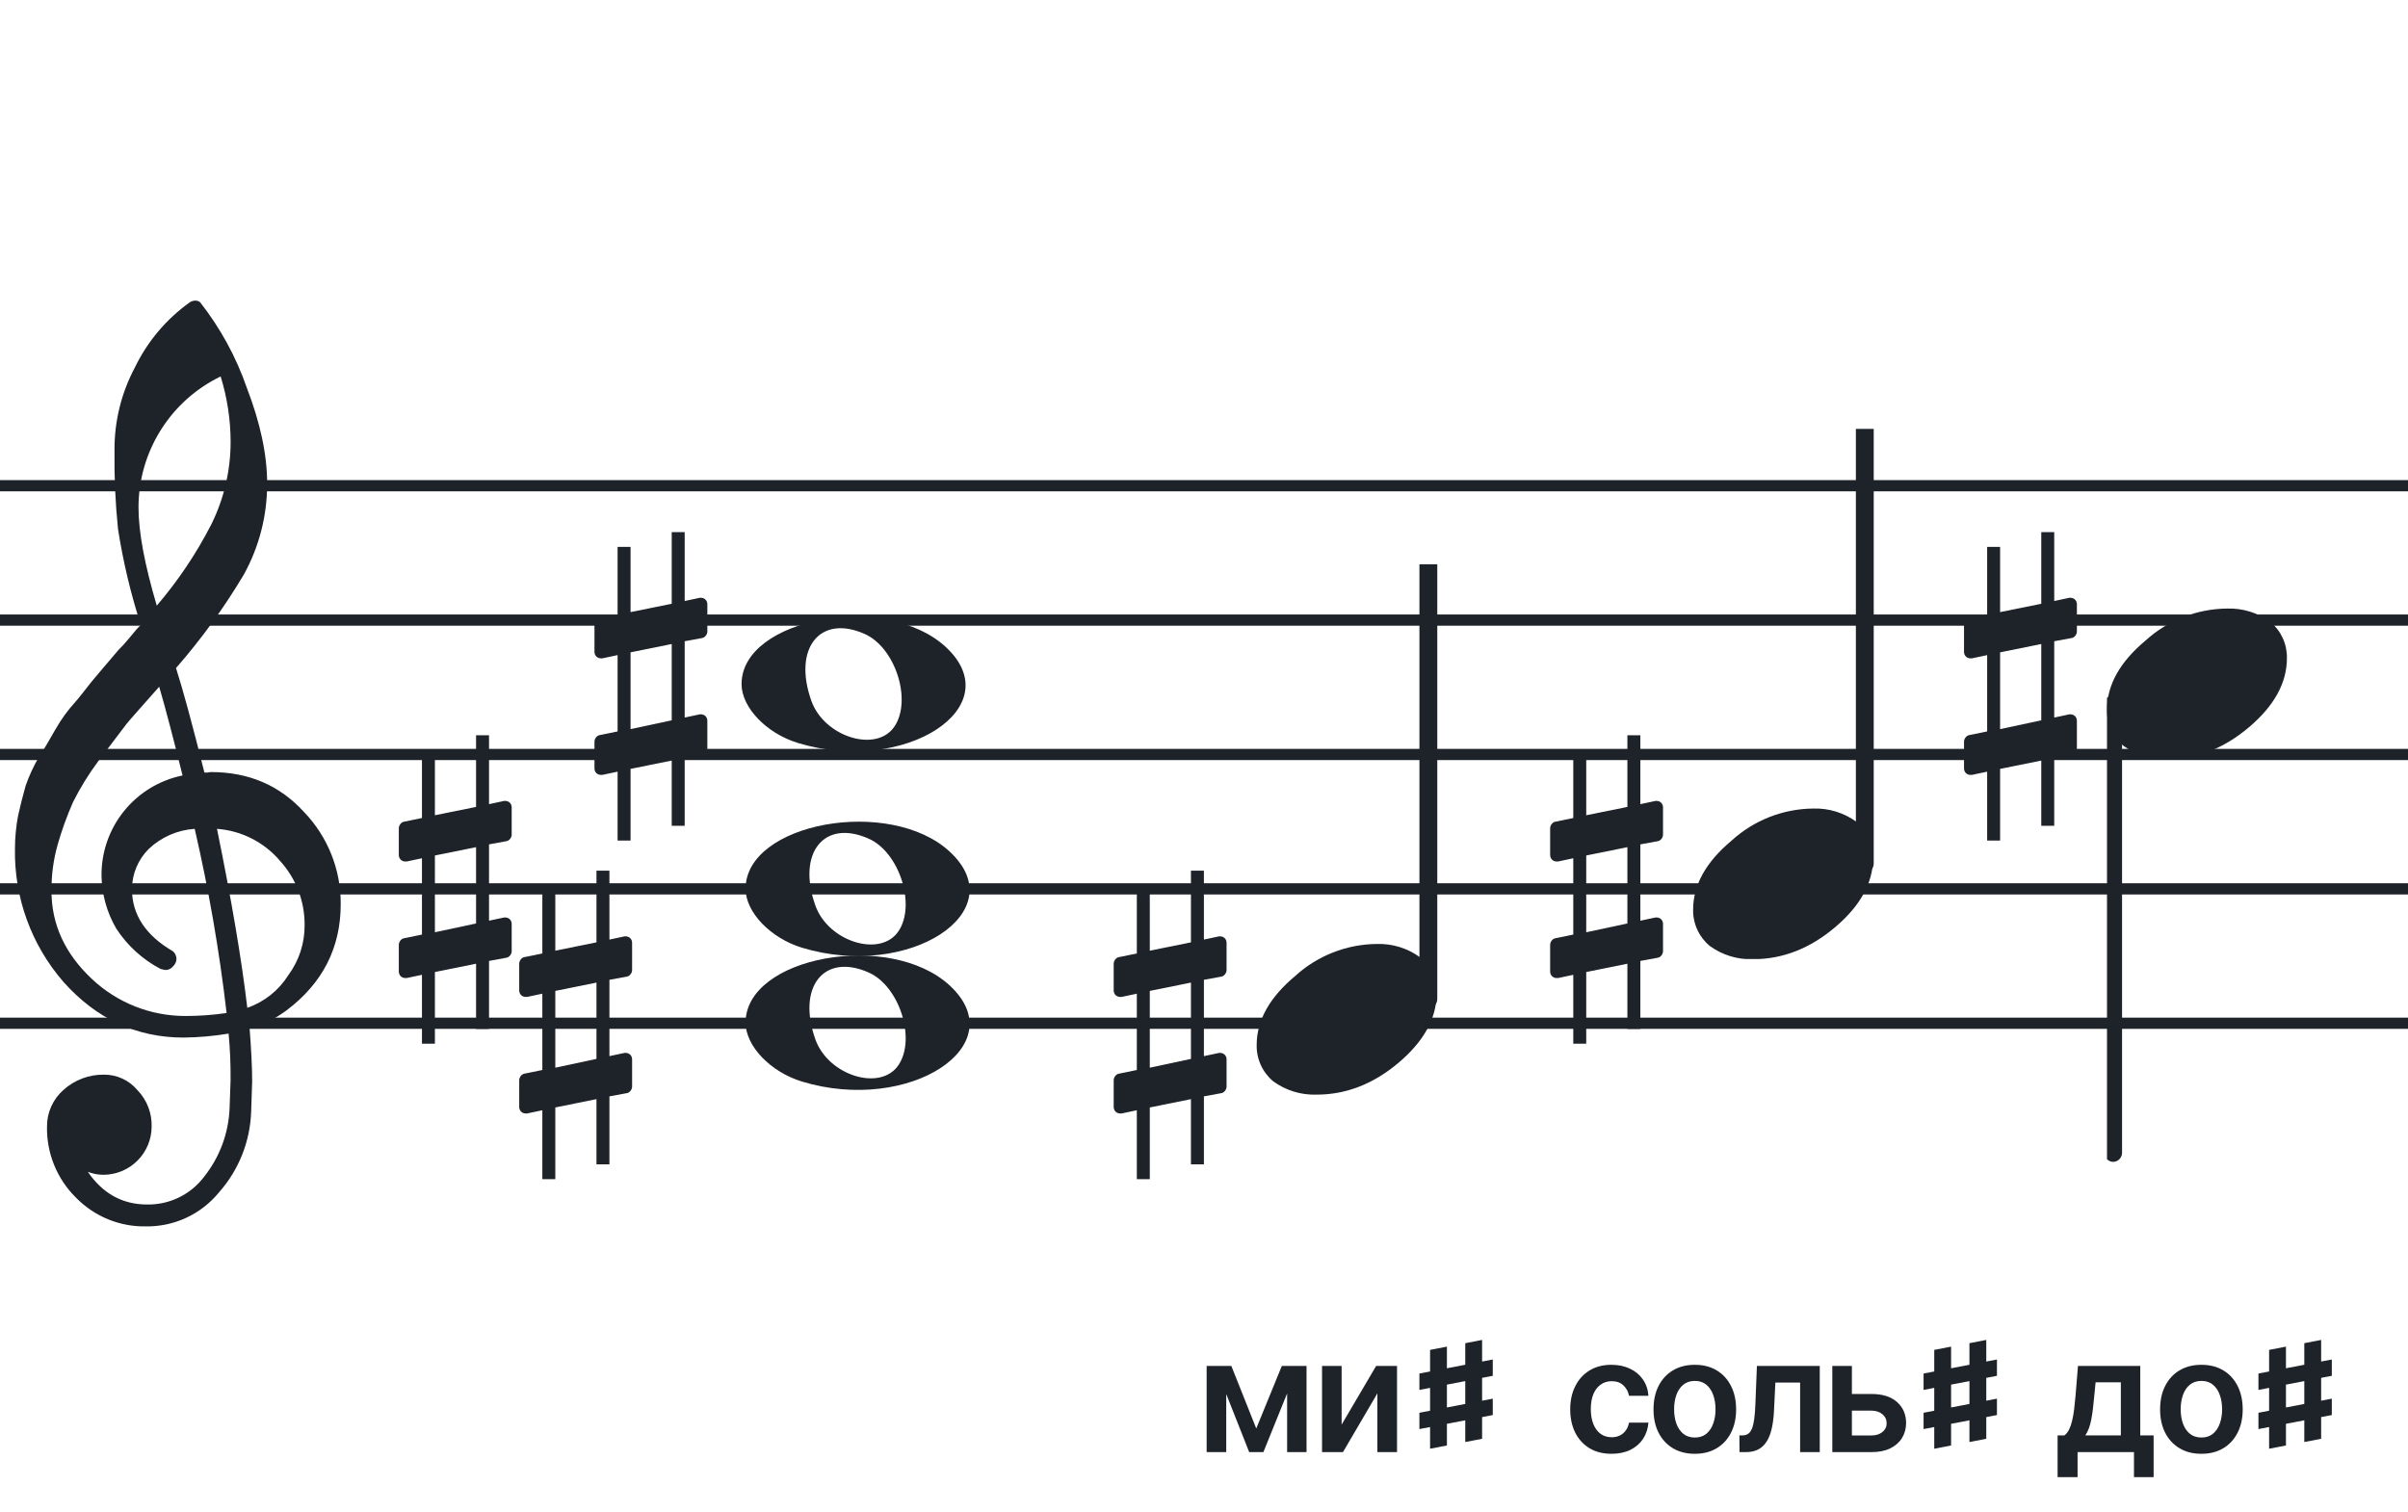
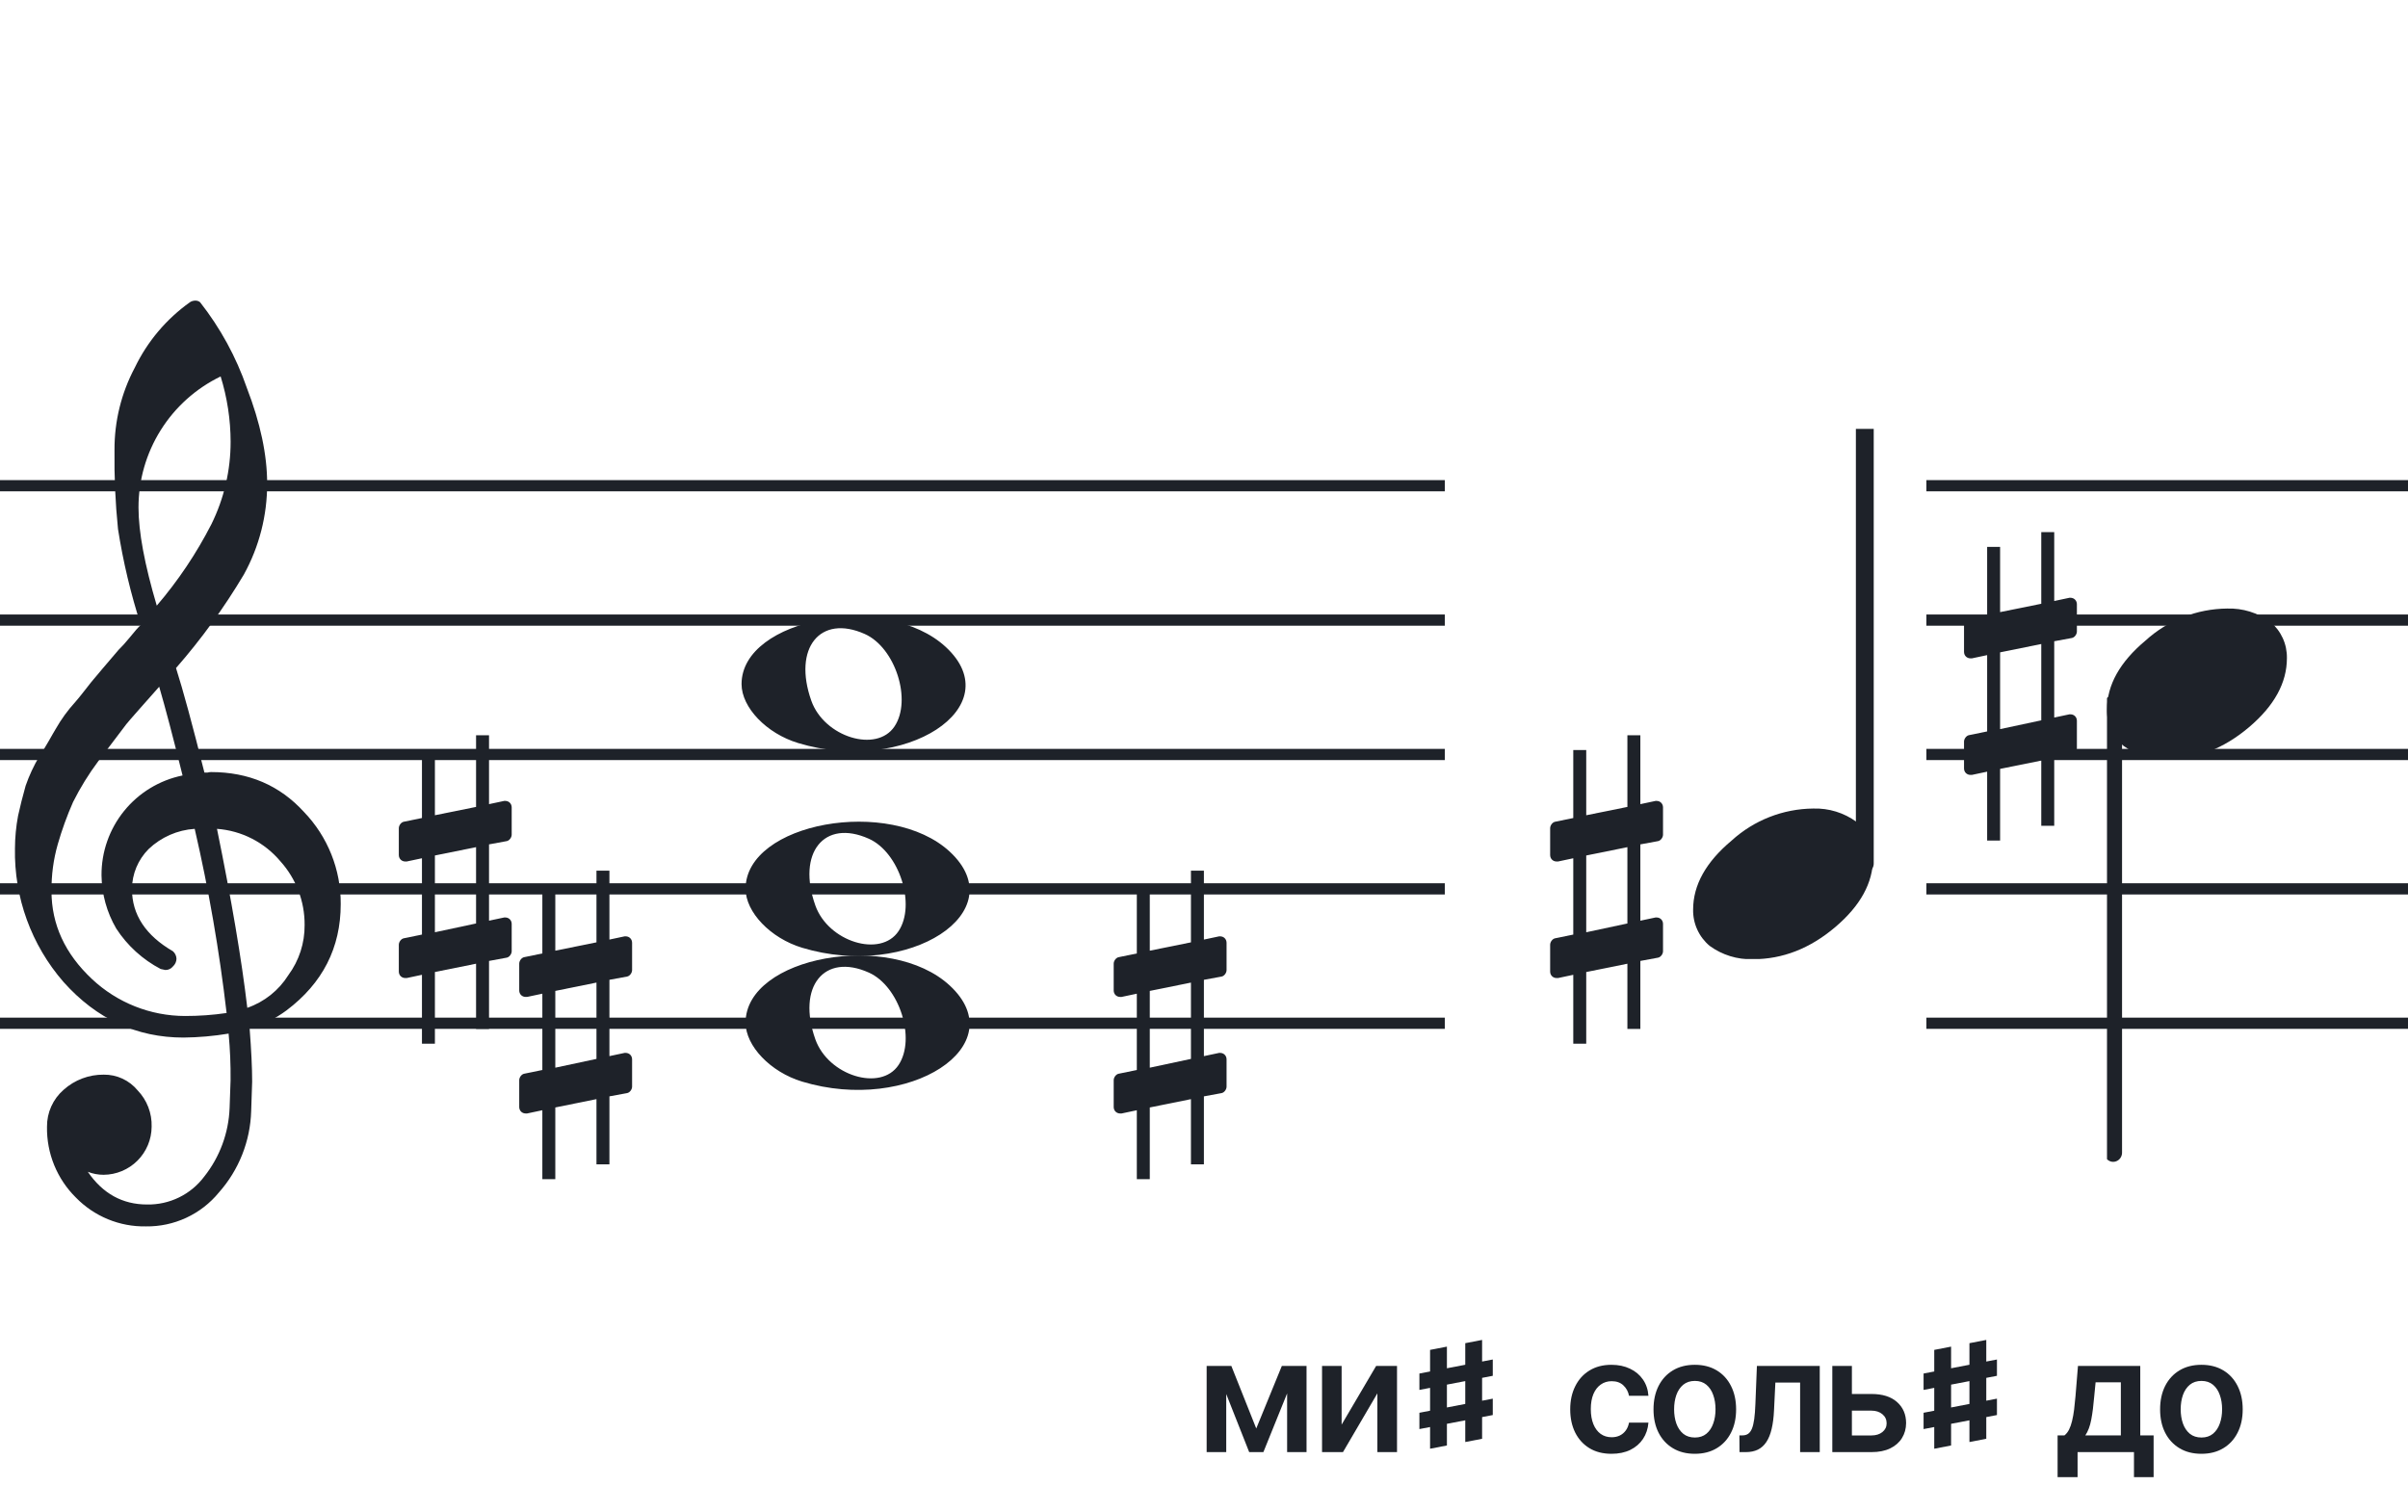
<svg xmlns="http://www.w3.org/2000/svg" width="320" height="201" viewBox="0 0 320 201" fill="none">
  <path d="M192 135.255V136.744H128V135.255H192ZM192 118.883H128V117.395H192V118.883ZM192 101.022H128V99.534H192V101.022ZM192 83.162H128V81.674H192V83.162ZM192 65.302H128V63.813H192V65.302Z" fill="#1E2229" />
-   <path d="M256 135.255V136.744H192V135.255H256ZM256 118.883H192V117.395H256V118.883ZM256 101.022H192V99.534H256V101.022ZM256 83.162H192V81.674H256V83.162ZM256 65.302H192V63.813H256V65.302Z" fill="#1E2229" />
  <path d="M320 135.255V136.744H256V135.255H320ZM320 118.883H256V117.395H320V118.883ZM320 101.022H256V99.534H320V101.022ZM320 83.162H256V81.674H320V83.162ZM320 65.302H256V63.813H320V65.302Z" fill="#1E2229" />
  <path d="M128 135.255V136.744H64V135.255H128ZM128 118.883H64V117.395H128V118.883ZM128 101.022H64V99.534H128V101.022ZM128 83.162H64V81.674H128V83.162ZM128 65.302H64V63.813H128V65.302Z" fill="#1E2229" />
  <path d="M64 135.255V136.744H0V135.255H64ZM64 118.883H0V117.395H64V118.883ZM64 101.022H0V99.534H64V101.022ZM64 83.162H0V81.674H64V83.162ZM64 65.302H0V63.813H64V65.302Z" fill="#1E2229" />
  <g clip-path="url(#clip0_1363_38431)">
    <path d="M27.165 102.683H27.568C27.72 102.641 27.877 102.618 28.034 102.614C33.054 102.614 37.175 104.383 40.399 107.922C43.563 111.21 45.315 115.606 45.278 120.169C45.278 125.962 42.88 130.668 38.084 134.284C36.607 135.384 34.944 136.206 33.174 136.712C33.397 139.608 33.509 141.959 33.509 143.763C33.509 144.123 33.465 145.425 33.379 147.668C33.264 151.674 31.741 155.512 29.077 158.506C27.904 159.934 26.424 161.079 24.748 161.857C23.071 162.635 21.241 163.026 19.393 163C17.661 163.031 15.941 162.707 14.34 162.047C12.738 161.387 11.289 160.406 10.082 159.164C8.839 157.936 7.859 156.469 7.199 154.852C6.54 153.234 6.216 151.5 6.246 149.753C6.237 148.822 6.43 147.9 6.813 147.051C7.195 146.202 7.758 145.447 8.462 144.837C9.923 143.528 11.82 142.813 13.782 142.832C14.641 142.82 15.492 143.001 16.272 143.362C17.052 143.723 17.741 144.255 18.288 144.918C18.905 145.559 19.388 146.317 19.707 147.148C20.027 147.978 20.178 148.864 20.151 149.753C20.141 151.444 19.465 153.063 18.269 154.259C17.073 155.455 15.454 156.131 13.763 156.141C13.047 156.142 12.337 156.008 11.671 155.744C13.653 158.64 16.277 160.089 19.542 160.089C21.015 160.117 22.474 159.794 23.797 159.146C25.121 158.499 26.271 157.545 27.152 156.364C29.208 153.768 30.384 150.585 30.511 147.277C30.598 145.125 30.641 143.894 30.641 143.583C30.662 141.511 30.575 139.439 30.38 137.376C28.4 137.706 26.398 137.882 24.39 137.903C18.158 137.903 12.842 135.441 8.443 130.517C4.164 125.602 1.863 119.273 1.988 112.757C1.994 111.299 2.133 109.845 2.404 108.412C2.668 107.199 3.001 105.877 3.403 104.445C3.874 103.086 4.482 101.778 5.215 100.541C5.582 100.007 5.985 99.337 6.457 98.523C6.929 97.71 7.214 97.183 7.388 96.91C8.127 95.607 9.01 94.391 10.02 93.284C10.374 92.875 10.74 92.428 11.125 91.931C11.51 91.435 11.826 91.037 12.1 90.69C12.373 90.342 12.578 90.131 12.72 89.951C12.863 89.771 13.862 88.585 15.749 86.382C16.213 85.927 16.65 85.446 17.059 84.942C17.481 84.42 17.829 84.017 18.096 83.7C18.363 83.384 18.568 83.197 18.717 83.079C17.372 78.909 16.357 74.64 15.681 70.311C15.326 66.824 15.171 63.319 15.216 59.814C15.196 55.995 16.123 52.23 17.916 48.858C19.585 45.39 22.105 42.4 25.241 40.168C25.44 40.036 25.672 39.963 25.911 39.956C26.155 39.936 26.398 40.011 26.588 40.168C29.277 43.588 31.378 47.434 32.801 51.546C34.601 56.214 35.502 60.453 35.502 64.265C35.515 68.5 34.447 72.669 32.398 76.376C29.776 80.777 26.762 84.932 23.391 88.79C24.326 91.724 25.584 96.355 27.165 102.683ZM32.863 133.949C35.124 133.166 37.05 131.632 38.32 129.604C39.746 127.674 40.505 125.331 40.48 122.931C40.499 119.805 39.348 116.784 37.252 114.464C36.207 113.222 34.924 112.201 33.478 111.462C32.033 110.723 30.454 110.281 28.835 110.162C30.767 119.61 32.11 127.539 32.863 133.949ZM6.842 118.431C6.842 122.863 8.636 126.761 12.224 130.126C15.573 133.273 19.993 135.028 24.589 135.036C26.438 135.039 28.284 134.907 30.113 134.638C29.158 126.407 27.742 118.236 25.874 110.162C23.582 110.312 21.416 111.261 19.753 112.844C18.343 114.254 17.547 116.164 17.537 118.158C17.537 121.568 19.352 124.326 22.981 126.432C23.125 126.558 23.241 126.713 23.322 126.886C23.403 127.059 23.448 127.247 23.453 127.438C23.447 127.629 23.401 127.818 23.32 127.992C23.239 128.166 23.124 128.321 22.981 128.45C22.862 128.601 22.709 128.722 22.534 128.804C22.36 128.886 22.168 128.926 21.976 128.921C21.767 128.889 21.559 128.845 21.355 128.791C18.955 127.535 16.919 125.682 15.445 123.409C14.193 121.263 13.519 118.829 13.49 116.345C13.47 113.227 14.533 110.199 16.497 107.777C18.461 105.356 21.205 103.691 24.26 103.067C23.018 98.043 21.984 94.112 21.156 91.273C20.442 92.086 19.573 93.061 18.561 94.203C17.55 95.345 16.96 96.028 16.786 96.252C15.172 98.362 13.931 100.001 13.062 101.168C11.783 102.879 10.659 104.701 9.703 106.612C8.904 108.426 8.228 110.293 7.68 112.198C7.101 114.22 6.821 116.316 6.848 118.418L6.842 118.431ZM29.313 50.037C26.04 51.622 23.28 54.097 21.351 57.18C19.422 60.262 18.401 63.825 18.406 67.462C18.406 70.685 19.215 75.031 20.833 80.497C23.667 77.187 26.103 73.556 28.09 69.678C29.775 66.267 30.65 62.513 30.647 58.709C30.639 55.764 30.191 52.838 29.319 50.025L29.313 50.037Z" fill="#1E2229" />
  </g>
  <path d="M106.596 143.756C102.396 142.484 99.081 139.028 99.081 135.919C99.081 127.119 118.293 123.637 126.226 130.998C134.806 138.959 120.804 148.059 106.596 143.756H106.596ZM119.41 141.546C121.748 138.036 119.513 131.083 115.465 129.268C109.519 126.603 105.875 131.145 108.351 138.133C110.064 142.967 117.032 145.117 119.41 141.546Z" fill="#1E2229" />
  <path d="M106.595 125.965C102.394 124.693 99.08 121.237 99.08 118.128C99.08 109.328 118.291 105.846 126.225 113.207C134.804 121.168 120.803 130.268 106.595 125.965H106.595ZM119.409 123.755C121.746 120.245 119.512 113.292 115.463 111.477C109.518 108.812 105.874 113.354 108.35 120.342C110.063 125.176 117.031 127.326 119.409 123.755Z" fill="#1E2229" />
  <path d="M106.061 98.756C101.861 97.484 98.546 94.028 98.546 90.919C98.546 82.119 117.757 78.637 125.691 85.998C134.27 93.959 120.269 103.058 106.061 98.756H106.061ZM118.875 96.545C121.212 93.036 118.977 86.083 114.929 84.268C108.984 81.603 105.34 86.144 107.816 93.133C109.529 97.966 116.497 100.116 118.875 96.545Z" fill="#1E2229" />
  <path d="M273.435 196.326V190.778H274.345C274.588 190.589 274.792 190.333 274.956 190.01C275.12 189.681 275.255 189.296 275.359 188.854C275.468 188.406 275.558 187.907 275.628 187.355C275.697 186.798 275.759 186.199 275.814 185.558L276.142 181.545H284.42V190.778H286.195V196.326H283.585V193H276.09V196.326H273.435ZM277.119 190.778H281.84V183.723H278.484L278.305 185.558C278.205 186.771 278.074 187.81 277.909 188.675C277.745 189.54 277.482 190.241 277.119 190.778ZM292.545 193.224C291.426 193.224 290.457 192.978 289.637 192.485C288.816 191.993 288.18 191.305 287.727 190.42C287.28 189.535 287.056 188.501 287.056 187.317C287.056 186.134 287.28 185.098 287.727 184.208C288.18 183.318 288.816 182.627 289.637 182.135C290.457 181.642 291.426 181.396 292.545 181.396C293.664 181.396 294.633 181.642 295.453 182.135C296.274 182.627 296.908 183.318 297.355 184.208C297.807 185.098 298.034 186.134 298.034 187.317C298.034 188.501 297.807 189.535 297.355 190.42C296.908 191.305 296.274 191.993 295.453 192.485C294.633 192.978 293.664 193.224 292.545 193.224ZM292.56 191.061C293.166 191.061 293.674 190.895 294.081 190.561C294.489 190.223 294.792 189.771 294.991 189.204C295.195 188.637 295.297 188.006 295.297 187.31C295.297 186.609 295.195 185.975 294.991 185.408C294.792 184.837 294.489 184.382 294.081 184.044C293.674 183.706 293.166 183.537 292.56 183.537C291.938 183.537 291.421 183.706 291.009 184.044C290.601 184.382 290.295 184.837 290.091 185.408C289.893 185.975 289.793 186.609 289.793 187.31C289.793 188.006 289.893 188.637 290.091 189.204C290.295 189.771 290.601 190.223 291.009 190.561C291.421 190.895 291.938 191.061 292.56 191.061Z" fill="#1E2229" />
-   <path d="M300.125 184.734V182.555L309.875 180.691V182.859L300.125 184.734ZM300.125 189.938V187.77L309.875 185.895V188.074L300.125 189.938ZM301.543 192.551V179.414L303.781 178.98V192.117L301.543 192.551ZM306.219 191.66V178.523L308.457 178.09V191.227L306.219 191.66Z" fill="#1E2229" />
  <path d="M214.154 193.224C213.011 193.224 212.029 192.973 211.209 192.471C210.393 191.968 209.764 191.275 209.322 190.39C208.884 189.5 208.666 188.476 208.666 187.317C208.666 186.154 208.889 185.127 209.337 184.238C209.784 183.343 210.416 182.647 211.231 182.15C212.051 181.647 213.021 181.396 214.139 181.396C215.069 181.396 215.892 181.568 216.608 181.911C217.329 182.249 217.903 182.729 218.33 183.35C218.758 183.967 219.002 184.687 219.061 185.513H216.481C216.377 184.961 216.128 184.501 215.735 184.133C215.348 183.76 214.828 183.574 214.177 183.574C213.625 183.574 213.14 183.723 212.723 184.021C212.305 184.315 211.979 184.737 211.746 185.289C211.517 185.841 211.403 186.502 211.403 187.273C211.403 188.053 211.517 188.724 211.746 189.286C211.974 189.843 212.295 190.273 212.708 190.576C213.125 190.875 213.615 191.024 214.177 191.024C214.574 191.024 214.93 190.949 215.243 190.8C215.561 190.646 215.827 190.425 216.041 190.136C216.255 189.848 216.401 189.498 216.481 189.085H219.061C218.997 189.895 218.758 190.614 218.345 191.24C217.933 191.862 217.371 192.349 216.66 192.702C215.949 193.05 215.114 193.224 214.154 193.224ZM225.224 193.224C224.106 193.224 223.136 192.978 222.316 192.485C221.496 191.993 220.859 191.305 220.407 190.42C219.96 189.535 219.736 188.501 219.736 187.317C219.736 186.134 219.96 185.098 220.407 184.208C220.859 183.318 221.496 182.627 222.316 182.135C223.136 181.642 224.106 181.396 225.224 181.396C226.343 181.396 227.313 181.642 228.133 182.135C228.953 182.627 229.587 183.318 230.034 184.208C230.487 185.098 230.713 186.134 230.713 187.317C230.713 188.501 230.487 189.535 230.034 190.42C229.587 191.305 228.953 191.993 228.133 192.485C227.313 192.978 226.343 193.224 225.224 193.224ZM225.239 191.061C225.846 191.061 226.353 190.895 226.761 190.561C227.168 190.223 227.472 189.771 227.67 189.204C227.874 188.637 227.976 188.006 227.976 187.31C227.976 186.609 227.874 185.975 227.67 185.408C227.472 184.837 227.168 184.382 226.761 184.044C226.353 183.706 225.846 183.537 225.239 183.537C224.618 183.537 224.101 183.706 223.688 184.044C223.281 184.382 222.975 184.837 222.771 185.408C222.572 185.975 222.473 186.609 222.473 187.31C222.473 188.006 222.572 188.637 222.771 189.204C222.975 189.771 223.281 190.223 223.688 190.561C224.101 190.895 224.618 191.061 225.239 191.061ZM231.164 193L231.149 190.778H231.544C231.842 190.778 232.094 190.711 232.297 190.576C232.501 190.442 232.67 190.218 232.805 189.905C232.939 189.587 233.043 189.159 233.118 188.623C233.192 188.086 233.244 187.417 233.274 186.616L233.476 181.545H241.828V193H239.218V183.76H235.929L235.75 187.452C235.705 188.406 235.599 189.234 235.43 189.935C235.265 190.631 235.032 191.205 234.729 191.658C234.43 192.11 234.055 192.448 233.602 192.672C233.15 192.891 232.616 193 231.999 193H231.164ZM245.323 185.274H248.701C250.163 185.274 251.294 185.63 252.095 186.341C252.895 187.051 253.298 187.984 253.303 189.137C253.298 189.888 253.114 190.554 252.751 191.136C252.393 191.717 251.871 192.175 251.185 192.508C250.504 192.836 249.676 193 248.701 193H243.496V181.545H246.099V190.785H248.701C249.288 190.785 249.77 190.636 250.148 190.338C250.526 190.034 250.715 189.647 250.715 189.174C250.715 188.677 250.526 188.272 250.148 187.959C249.77 187.646 249.288 187.489 248.701 187.489H245.323V185.274Z" fill="#1E2229" />
  <path d="M255.625 184.734V182.555L265.375 180.691V182.859L255.625 184.734ZM255.625 189.938V187.77L265.375 185.895V188.074L255.625 189.938ZM257.043 192.551V179.414L259.281 178.98V192.117L257.043 192.551ZM261.719 191.66V178.523L263.957 178.09V191.227L261.719 191.66Z" fill="#1E2229" />
  <path d="M166.944 189.86L170.345 181.545H172.523L167.892 193H166.005L161.478 181.545H163.633L166.944 189.86ZM162.955 181.545V193H160.352V181.545H162.955ZM171.046 193V181.545H173.626V193H171.046ZM178.289 189.346L182.876 181.545H185.65V193H183.04V185.192L178.468 193H175.687V181.545H178.289V189.346Z" fill="#1E2229" />
  <path d="M188.625 184.734V182.555L198.375 180.691V182.859L188.625 184.734ZM188.625 189.938V187.77L198.375 185.895V188.074L188.625 189.938ZM190.043 192.551V179.414L192.281 178.98V192.117L190.043 192.551ZM194.719 191.66V178.523L196.957 178.09V191.227L194.719 191.66Z" fill="#1E2229" />
  <g clip-path="url(#clip1_1363_38431)">
    <path fill-rule="evenodd" clip-rule="evenodd" d="M281.227 92.495C281.458 92.586 281.656 92.751 281.794 92.967C281.933 93.183 282.005 93.44 282 93.701V153.149C282.007 153.377 281.953 153.602 281.845 153.799C281.738 153.997 281.58 154.158 281.391 154.265C281.209 154.37 281.005 154.423 280.798 154.419C280.592 154.415 280.389 154.353 280.212 154.241C280.034 154.128 279.887 153.968 279.785 153.777C279.682 153.585 279.629 153.369 279.629 153.149V93.667C279.632 93.465 279.681 93.266 279.77 93.088C279.86 92.91 279.988 92.757 280.145 92.643C280.301 92.528 280.481 92.455 280.669 92.429C280.857 92.403 281.049 92.426 281.227 92.495Z" fill="#1E2229" />
    <path d="M295.963 80.882C298.021 80.816 300.043 81.438 301.707 82.65C302.412 83.239 302.976 83.978 303.357 84.814C303.738 85.649 303.926 86.56 303.908 87.478C303.908 90.749 302.231 93.805 298.878 96.648C295.524 99.491 291.88 100.91 287.945 100.906C285.887 100.973 283.865 100.35 282.201 99.137C281.496 98.549 280.932 97.81 280.551 96.974C280.17 96.138 279.981 95.228 280 94.31C280 91.048 281.705 87.991 285.116 85.139C288.084 82.434 291.947 80.918 295.963 80.882Z" fill="#1E2229" />
  </g>
  <g clip-path="url(#clip2_1363_38431)">
    <path fill-rule="evenodd" clip-rule="evenodd" d="M248.227 54.077C248.458 54.168 248.656 54.333 248.794 54.549C248.933 54.765 249.005 55.022 249 55.283V114.731C249.007 114.959 248.953 115.184 248.845 115.381C248.738 115.579 248.58 115.74 248.391 115.847C248.209 115.952 248.005 116.005 247.798 116.001C247.592 115.997 247.389 115.935 247.212 115.823C247.034 115.71 246.887 115.55 246.785 115.359C246.682 115.167 246.629 114.951 246.629 114.731V55.249C246.632 55.047 246.681 54.848 246.77 54.67C246.86 54.492 246.988 54.339 247.145 54.225C247.301 54.11 247.481 54.037 247.669 54.011C247.857 53.986 248.049 54.008 248.227 54.077Z" fill="#1E2229" />
    <path d="M240.963 107.463C243.021 107.397 245.043 108.019 246.707 109.231C247.412 109.82 247.976 110.559 248.357 111.395C248.738 112.23 248.926 113.141 248.908 114.059C248.908 117.33 247.231 120.386 243.878 123.229C240.524 126.072 236.88 127.491 232.945 127.487C230.887 127.554 228.865 126.931 227.201 125.718C226.496 125.13 225.932 124.391 225.551 123.555C225.17 122.72 224.981 121.809 225 120.891C225 117.629 226.705 114.572 230.116 111.72C233.084 109.015 236.947 107.499 240.963 107.463Z" fill="#1E2229" />
  </g>
  <g clip-path="url(#clip3_1363_38431)">
    <path fill-rule="evenodd" clip-rule="evenodd" d="M190.227 72.077C190.458 72.168 190.656 72.333 190.794 72.549C190.933 72.765 191.005 73.022 191 73.284V132.731C191.007 132.959 190.953 133.184 190.845 133.381C190.738 133.579 190.58 133.74 190.391 133.847C190.209 133.952 190.005 134.005 189.798 134.001C189.592 133.997 189.389 133.935 189.212 133.823C189.034 133.71 188.887 133.55 188.785 133.359C188.682 133.167 188.629 132.951 188.629 132.731V73.249C188.632 73.047 188.681 72.848 188.77 72.67C188.86 72.492 188.988 72.339 189.145 72.225C189.301 72.11 189.481 72.037 189.669 72.011C189.857 71.986 190.049 72.008 190.227 72.077Z" fill="#1E2229" />
-     <path d="M182.963 125.463C185.021 125.397 187.043 126.019 188.707 127.231C189.412 127.82 189.976 128.559 190.357 129.395C190.738 130.23 190.926 131.141 190.908 132.059C190.908 135.33 189.231 138.386 185.878 141.229C182.524 144.072 178.88 145.491 174.945 145.487C172.887 145.554 170.865 144.931 169.201 143.718C168.496 143.13 167.932 142.391 167.551 141.555C167.17 140.72 166.981 139.809 167 138.891C167 135.629 168.705 132.572 172.116 129.72C175.084 127.015 178.947 125.499 182.963 125.463Z" fill="#1E2229" />
  </g>
  <path d="M275.322 84.797C275.691 84.736 275.999 84.305 275.999 83.937V80.31C275.999 79.818 275.63 79.449 275.138 79.449H275.015L272.987 79.88V70.721H271.265V80.248L265.795 81.355V72.688H264.073V81.724L261.676 82.216C261.307 82.277 261 82.707 261 83.076V83.199V86.764V86.641C261 87.133 261.369 87.502 261.861 87.502H262.045L264.073 87.072V97.214L261.676 97.706C261.307 97.767 261 98.198 261 98.566V102.131C261 102.623 261.369 102.992 261.861 102.992H262.045L264.073 102.562V111.721H265.795V102.193L271.265 101.087V109.754H272.987V100.718L275.322 100.287C275.691 100.226 275.999 99.796 275.999 99.427V95.8C275.999 95.308 275.63 94.94 275.138 94.94H275.015L272.987 95.37V85.228L275.322 84.797ZM265.795 96.907V86.703L271.265 85.596V95.739L265.795 96.907Z" fill="#1E2229" />
  <path d="M83.322 129.796C83.691 129.735 83.999 129.304 83.999 128.936V125.309C83.999 124.817 83.63 124.448 83.138 124.448H83.015L80.987 124.879V115.72H79.265V125.247L73.795 126.354V117.687H72.073V126.723L69.676 127.214C69.307 127.276 69 127.706 69 128.075V128.198V131.763V131.64C69 132.132 69.369 132.501 69.861 132.501H70.045L72.073 132.071V142.213L69.676 142.705C69.307 142.766 69 143.196 69 143.565V147.131C69 147.622 69.369 147.991 69.861 147.991H70.045L72.073 147.561V156.72H73.795V147.192L79.265 146.086V154.753H80.987V145.717L83.322 145.286C83.691 145.225 83.999 144.795 83.999 144.426V140.799C83.999 140.307 83.63 139.939 83.138 139.939H83.015L80.987 140.369V130.226L83.322 129.796ZM73.795 141.906V131.702L79.265 130.595V140.738L73.795 141.906Z" fill="#1E2229" />
  <path d="M162.322 129.797C162.691 129.736 162.999 129.305 162.999 128.937V125.31C162.999 124.818 162.63 124.449 162.138 124.449H162.015L159.987 124.88V115.721H158.265V125.248L152.795 126.355V117.688H151.073V126.724L148.676 127.215C148.307 127.277 148 127.707 148 128.076V128.199V131.764V131.641C148 132.133 148.369 132.502 148.861 132.502H149.045L151.073 132.072V142.214L148.676 142.706C148.307 142.767 148 143.197 148 143.566V147.131C148 147.623 148.369 147.992 148.861 147.992H149.045L151.073 147.562V156.721H152.795V147.193L158.265 146.087V154.754H159.987V145.718L162.322 145.287C162.691 145.226 162.999 144.796 162.999 144.427V140.8C162.999 140.308 162.63 139.94 162.138 139.94H162.015L159.987 140.37V130.227L162.322 129.797ZM152.795 141.907V131.703L158.265 130.596V140.739L152.795 141.907Z" fill="#1E2229" />
  <path d="M67.322 111.796C67.691 111.735 67.999 111.304 67.999 110.936V107.309C67.999 106.817 67.63 106.448 67.138 106.448H67.015L64.987 106.879V97.72H63.265V107.247L57.795 108.354V99.687H56.074V108.723L53.676 109.214C53.307 109.276 53 109.706 53 110.075V110.198V113.763V113.64C53 114.132 53.369 114.501 53.861 114.501H54.045L56.074 114.071V124.213L53.676 124.705C53.307 124.766 53 125.196 53 125.565V129.131C53 129.622 53.369 129.991 53.861 129.991H54.045L56.074 129.561V138.72H57.795V129.192L63.265 128.086V136.753H64.987V127.717L67.322 127.286C67.691 127.225 67.999 126.795 67.999 126.426V122.799C67.999 122.307 67.63 121.939 67.138 121.939H67.015L64.987 122.369V112.226L67.322 111.796ZM57.795 123.906V113.702L63.265 112.595V122.738L57.795 123.906Z" fill="#1E2229" />
  <path d="M220.322 111.797C220.691 111.736 220.999 111.305 220.999 110.937V107.31C220.999 106.818 220.63 106.449 220.138 106.449H220.015L217.987 106.88V97.721H216.265V107.248L210.795 108.355V99.688H209.073V108.724L206.676 109.215C206.307 109.277 206 109.707 206 110.076V110.199V113.764V113.641C206 114.133 206.369 114.502 206.861 114.502H207.045L209.073 114.072V124.214L206.676 124.706C206.307 124.767 206 125.197 206 125.566V129.131C206 129.623 206.369 129.992 206.861 129.992H207.045L209.073 129.562V138.721H210.795V129.193L216.265 128.087V136.754H217.987V127.718L220.322 127.287C220.691 127.226 220.999 126.796 220.999 126.427V122.8C220.999 122.308 220.63 121.94 220.138 121.94H220.015L217.987 122.37V112.227L220.322 111.797ZM210.795 123.907V113.703L216.265 112.596V122.739L210.795 123.907Z" fill="#1E2229" />
-   <path d="M93.322 84.796C93.691 84.735 93.999 84.304 93.999 83.936V80.309C93.999 79.817 93.63 79.448 93.138 79.448H93.015L90.987 79.879V70.72H89.265V80.248L83.795 81.354V72.687H82.073V81.723L79.676 82.215C79.307 82.276 79 82.706 79 83.075V83.198V86.763V86.64C79 87.132 79.369 87.501 79.861 87.501H80.045L82.073 87.071V97.213L79.676 97.705C79.307 97.766 79 98.197 79 98.565V102.131C79 102.622 79.369 102.991 79.861 102.991H80.045L82.073 102.561V111.72H83.795V102.192L89.265 101.086V109.753H90.987V100.717L93.322 100.286C93.691 100.225 93.999 99.795 93.999 99.426V95.799C93.999 95.307 93.63 94.939 93.138 94.939H93.015L90.987 95.369V85.227L93.322 84.796ZM83.795 96.906V86.702L89.265 85.595V95.738L83.795 96.906Z" fill="#1E2229" />
  <defs>
    <clipPath id="clip0_1363_38431">
      <rect width="43.247" height="123" fill="white" transform="translate(2 40)" />
    </clipPath>
    <clipPath id="clip1_1363_38431">
      <rect width="24" height="125.46" fill="white" transform="translate(280 30.419)" />
    </clipPath>
    <clipPath id="clip2_1363_38431">
      <rect width="24" height="70.461" fill="white" transform="translate(225 57)" />
    </clipPath>
    <clipPath id="clip3_1363_38431">
-       <rect width="24" height="70.461" fill="white" transform="translate(167 75)" />
-     </clipPath>
+       </clipPath>
  </defs>
</svg>